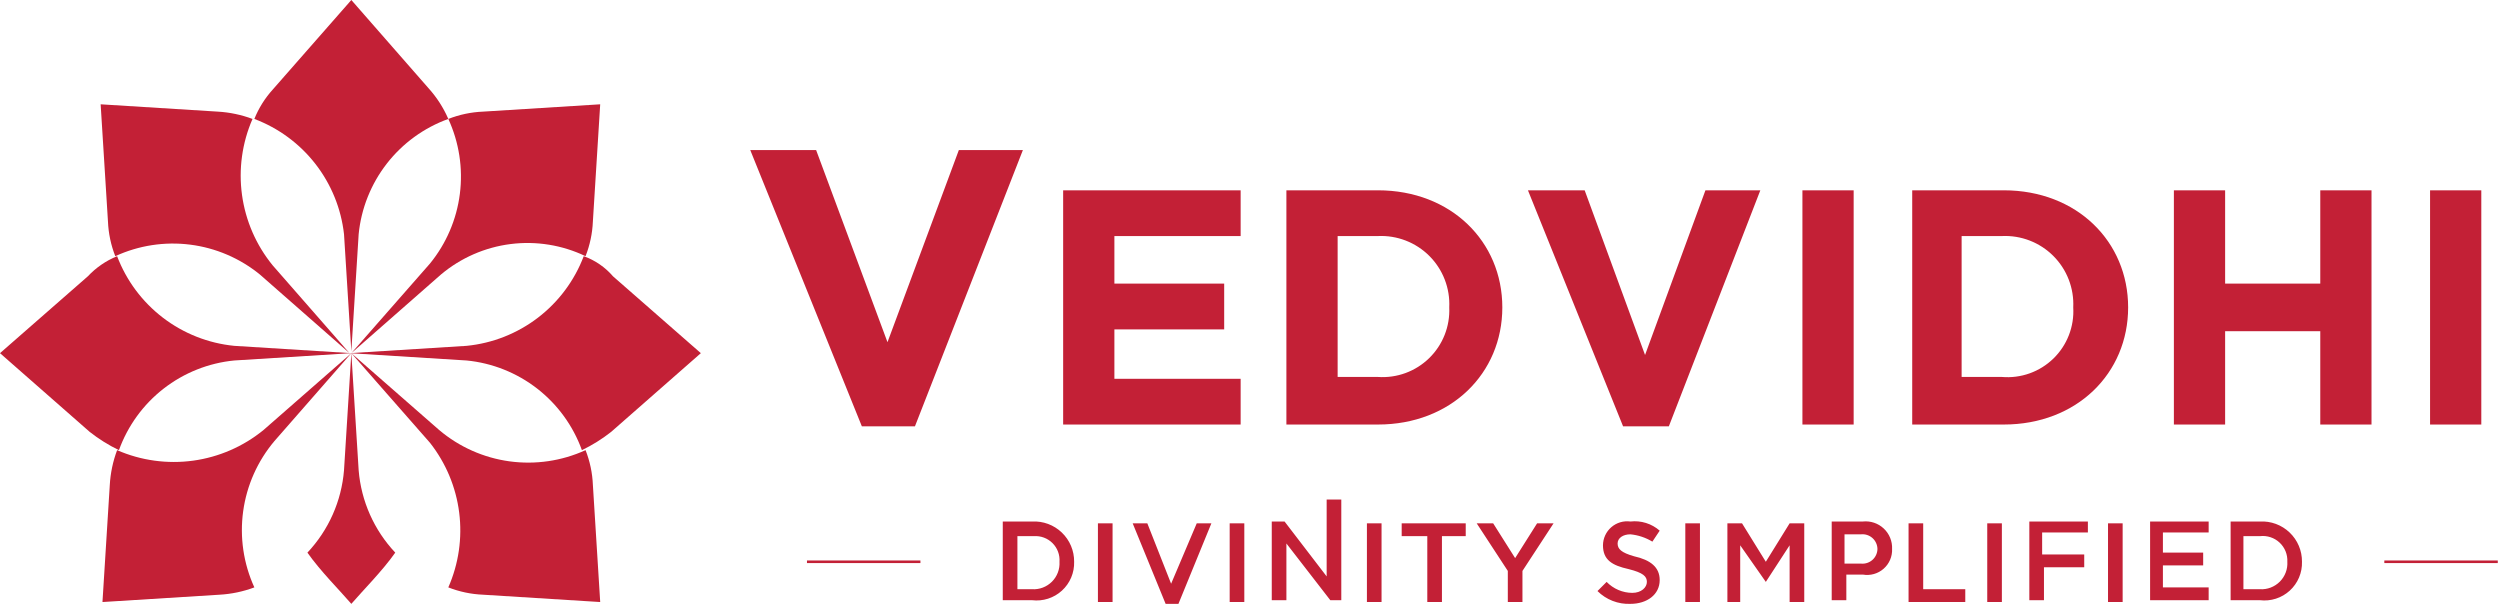
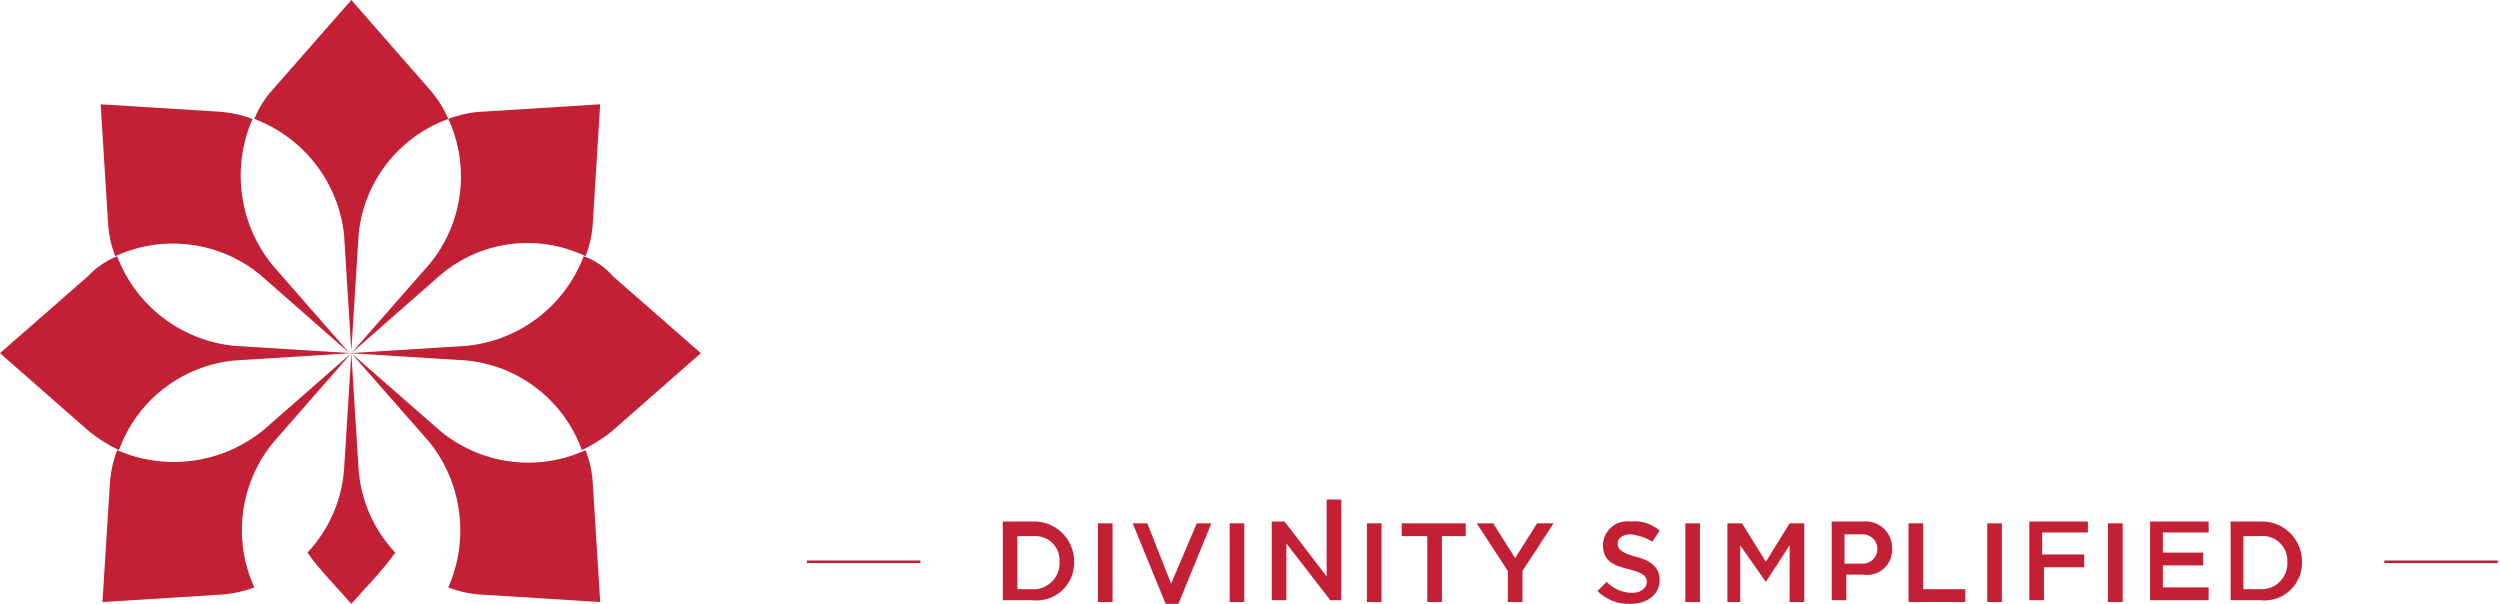
<svg xmlns="http://www.w3.org/2000/svg" width="385" height="93" viewBox="0 0 385 93" fill="none">
-   <path d="M163.725 65.378V29.307H191.06V36.352H171.616V43.679H188.524V50.724H171.616V58.333H191.06V65.378H163.725ZM212.195 65.378H198.105V29.307H212.195C223.467 29.307 231.358 37.198 231.358 47.342C231.358 57.487 223.467 65.378 212.195 65.378ZM223.185 47.342C223.255 45.881 223.018 44.421 222.491 43.056C221.963 41.691 221.156 40.451 220.121 39.416C219.086 38.382 217.847 37.575 216.482 37.047C215.117 36.519 213.657 36.283 212.195 36.352H205.996V58.051H212.195C213.64 58.152 215.091 57.946 216.451 57.448C217.811 56.949 219.051 56.169 220.088 55.158C221.126 54.147 221.938 52.928 222.472 51.581C223.006 50.234 223.249 48.79 223.185 47.342ZM257.001 65.659H249.956L235.303 29.307H244.039L253.338 54.669L262.637 29.307H271.091L257.001 65.659ZM277.573 29.307H285.463V65.378H277.573V29.307ZM308.571 65.378H294.481V29.307H308.571C319.843 29.307 327.733 37.198 327.733 47.342C327.733 57.487 319.843 65.378 308.571 65.378ZM319.279 47.342C319.349 45.881 319.112 44.421 318.585 43.056C318.057 41.691 317.25 40.451 316.215 39.416C315.18 38.382 313.941 37.575 312.576 37.047C311.211 36.519 309.751 36.283 308.289 36.352H302.09V58.051H308.289C309.739 58.175 311.199 57.985 312.57 57.495C313.941 57.004 315.189 56.225 316.232 55.209C317.275 54.193 318.086 52.965 318.612 51.607C319.138 50.25 319.366 48.795 319.279 47.342ZM357.322 65.378V51.006H342.669V65.378H334.778V29.307H342.669V43.679H357.322V29.307H365.213V65.378H357.322ZM374.23 29.307H382.121V65.378H374.23V29.307ZM140.9 65.659H132.727L115.538 23.108H125.682L136.673 52.697L147.663 23.108H157.526L140.9 65.659Z" fill="#C32036" />
  <path fill-rule="evenodd" clip-rule="evenodd" d="M41.988 13.808C40.791 15.133 39.836 16.66 39.17 18.317C42.885 19.716 46.14 22.115 48.577 25.248C51.013 28.381 52.537 32.126 52.979 36.07L54.106 54.106L55.233 36.07C55.622 32.109 57.125 28.338 59.569 25.196C62.013 22.054 65.297 19.669 69.041 18.317C68.278 16.561 67.231 14.942 65.942 13.526L54.106 0L41.988 13.808Z" fill="#C32036" />
  <path fill-rule="evenodd" clip-rule="evenodd" d="M69.041 18.317C70.701 21.92 71.317 25.916 70.819 29.852C70.321 33.787 68.729 37.504 66.223 40.579L54.106 54.388L67.914 42.27C70.962 39.711 74.682 38.084 78.63 37.584C82.579 37.084 86.587 37.733 90.176 39.452C90.848 37.743 91.229 35.933 91.304 34.098L92.431 16.063L74.395 17.19C72.561 17.265 70.751 17.646 69.041 18.317Z" fill="#C32036" />
  <path fill-rule="evenodd" clip-rule="evenodd" d="M89.895 39.452C88.472 43.204 86.03 46.484 82.843 48.924C79.657 51.364 75.853 52.865 71.86 53.26L53.825 54.387L71.86 55.514C75.821 55.903 79.592 57.407 82.734 59.85C85.876 62.294 88.261 65.579 89.613 69.323C91.215 68.551 92.726 67.606 94.122 66.505L107.93 54.387L94.404 42.552C93.194 41.146 91.641 40.078 89.895 39.452Z" fill="#C32036" />
  <path fill-rule="evenodd" clip-rule="evenodd" d="M69.041 90.458C70.751 91.13 72.561 91.511 74.395 91.585L92.431 92.713L91.304 74.677C91.229 72.842 90.848 71.032 90.176 69.323C86.511 70.997 82.446 71.594 78.454 71.046C74.463 70.497 70.71 68.824 67.632 66.223L54.106 54.388L66.223 68.196C68.666 71.303 70.219 75.016 70.715 78.937C71.211 82.858 70.633 86.84 69.041 90.458Z" fill="#C32036" />
  <path fill-rule="evenodd" clip-rule="evenodd" d="M16.908 74.677L15.78 92.713L33.816 91.585C35.647 91.482 37.452 91.102 39.17 90.458C37.496 86.793 36.899 82.728 37.447 78.736C37.996 74.744 39.669 70.991 42.27 67.914L54.105 54.388L40.579 66.223C37.469 68.762 33.72 70.394 29.743 70.941C25.765 71.488 21.715 70.928 18.035 69.323C17.391 71.041 17.011 72.846 16.908 74.677Z" fill="#C32036" />
  <path fill-rule="evenodd" clip-rule="evenodd" d="M15.499 16.063L16.626 34.098C16.701 35.933 17.082 37.743 17.753 39.452C21.356 37.792 25.352 37.176 29.288 37.675C33.223 38.173 36.94 39.765 40.016 42.27L53.824 54.388L41.988 40.861C39.449 37.751 37.817 34.002 37.27 30.025C36.723 26.048 37.283 21.997 38.888 18.317C37.171 17.674 35.365 17.294 33.534 17.19L15.499 16.063Z" fill="#C32036" />
  <path fill-rule="evenodd" clip-rule="evenodd" d="M18.035 39.452C19.458 43.204 21.901 46.484 25.087 48.924C28.273 51.364 32.077 52.865 36.071 53.26L54.106 54.387L36.071 55.514C32.109 55.903 28.338 57.407 25.196 59.85C22.054 62.294 19.669 65.579 18.317 69.323C16.716 68.551 15.204 67.606 13.808 66.505L0 54.387L13.527 42.552C14.79 41.207 16.328 40.15 18.035 39.452Z" fill="#C32036" />
  <path fill-rule="evenodd" clip-rule="evenodd" d="M54.106 54.388L52.978 72.423C52.593 77.167 50.605 81.638 47.343 85.104C49.315 87.922 52.415 91.022 54.106 92.994C55.797 91.022 58.896 87.922 60.869 85.104C57.606 81.638 55.619 77.167 55.233 72.423L54.106 54.388Z" fill="#C32036" />
  <path d="M352.25 86.513C352.285 87.077 352.199 87.642 351.998 88.17C351.798 88.698 351.488 89.178 351.088 89.578C350.689 89.977 350.209 90.287 349.68 90.488C349.152 90.688 348.587 90.774 348.023 90.74H345.487V82.568H348.023C348.57 82.502 349.125 82.557 349.648 82.728C350.171 82.899 350.651 83.182 351.054 83.558C351.456 83.933 351.772 84.393 351.979 84.903C352.185 85.413 352.278 85.963 352.25 86.513ZM354.505 86.513C354.513 85.672 354.349 84.839 354.022 84.065C353.696 83.29 353.214 82.591 352.606 82.01C351.999 81.429 351.279 80.978 350.491 80.686C349.702 80.395 348.863 80.268 348.023 80.313H343.515V92.431H348.023C348.851 92.531 349.69 92.451 350.483 92.197C351.277 91.943 352.007 91.521 352.622 90.959C353.237 90.397 353.724 89.709 354.049 88.942C354.374 88.174 354.53 87.346 354.505 86.513ZM340.133 80.313H331.115V92.431H340.133V90.458H333.088V87.076H339.288V85.104H333.088V82.004H340.133V80.313ZM324.634 92.712H326.888V80.595H324.634V92.712ZM321.534 80.313H312.517V92.431H314.771V87.358H320.971V85.386H314.489V82.004H321.534V80.313ZM306.035 92.712H308.289V80.595H306.035V92.712ZM294.199 92.712H302.653V90.74H296.172V80.595H293.918V92.712H294.199ZM289.127 84.54C289.122 84.859 289.051 85.174 288.918 85.464C288.785 85.754 288.593 86.013 288.355 86.225C288.116 86.437 287.836 86.597 287.533 86.695C287.229 86.793 286.908 86.827 286.591 86.795H284.055V82.286H286.591C286.908 82.253 287.229 82.287 287.533 82.385C287.836 82.483 288.116 82.644 288.355 82.855C288.593 83.067 288.785 83.327 288.918 83.617C289.051 83.907 289.122 84.221 289.127 84.54ZM291.381 84.54C291.407 83.954 291.305 83.369 291.084 82.826C290.862 82.282 290.526 81.793 290.097 81.392C289.669 80.99 289.159 80.686 288.603 80.5C288.046 80.314 287.456 80.25 286.873 80.313H282.082V92.431H284.336V88.485H286.873C287.439 88.585 288.02 88.556 288.573 88.401C289.127 88.247 289.639 87.97 290.071 87.592C290.504 87.213 290.846 86.743 291.073 86.215C291.299 85.687 291.405 85.114 291.381 84.54ZM275.601 83.977V92.712H277.855V80.595H275.601L271.937 86.513L268.274 80.595H266.019V92.712H267.992V83.977L271.937 89.613L275.601 83.977ZM259.538 92.712H261.792V80.595H259.538V92.712ZM249.111 83.695C249.111 82.849 249.957 82.286 251.084 82.286C252.282 82.403 253.437 82.788 254.466 83.413L255.593 81.722C254.981 81.185 254.264 80.782 253.488 80.54C252.711 80.297 251.892 80.22 251.084 80.313C250.56 80.242 250.026 80.282 249.518 80.433C249.011 80.584 248.542 80.842 248.142 81.188C247.741 81.535 247.42 81.963 247.198 82.444C246.977 82.925 246.861 83.447 246.857 83.977C246.857 86.231 248.266 87.076 250.802 87.64C253.057 88.204 253.62 88.767 253.62 89.613C253.62 90.458 252.775 91.303 251.366 91.303C250.629 91.297 249.901 91.144 249.224 90.854C248.546 90.564 247.934 90.142 247.421 89.613L246.012 91.022C246.675 91.682 247.469 92.199 248.342 92.538C249.215 92.878 250.148 93.033 251.084 92.994C253.62 92.994 255.593 91.585 255.593 89.331C255.593 87.358 254.184 86.231 251.648 85.667C249.675 85.104 249.111 84.54 249.111 83.695ZM234.458 87.922L239.248 80.595H236.712L233.331 85.949L229.949 80.595H227.413L232.203 87.922V92.712H234.458V87.922ZM221.777 82.568H225.722V80.595H215.859V82.568H219.804V92.712H222.059V82.568H221.777ZM210.505 92.712H212.759V80.595H210.505V92.712ZM204.305 88.767L197.824 80.313H195.851V92.431H198.106V83.695L204.869 92.431H206.56V76.932H204.305V88.767ZM189.37 92.712H191.624V80.595H189.37V92.712ZM180.352 89.894L176.689 80.595H174.434L179.507 92.994H181.479L186.552 80.595H184.297L180.352 89.894ZM169.08 92.712H171.335V80.595H169.08V92.712ZM163.162 86.513C163.196 87.077 163.11 87.642 162.91 88.17C162.71 88.698 162.4 89.178 162 89.578C161.6 89.977 161.121 90.287 160.592 90.488C160.064 90.688 159.499 90.774 158.935 90.74H156.681V82.568H159.217C159.745 82.531 160.274 82.608 160.769 82.793C161.265 82.978 161.714 83.268 162.088 83.641C162.462 84.016 162.752 84.465 162.937 84.961C163.122 85.456 163.199 85.985 163.162 86.513ZM165.417 86.513C165.425 85.672 165.261 84.839 164.934 84.065C164.608 83.29 164.126 82.591 163.518 82.01C162.911 81.429 162.191 80.978 161.403 80.686C160.614 80.395 159.775 80.268 158.935 80.313H154.427V92.431H158.935C159.763 92.531 160.602 92.451 161.395 92.197C162.189 91.943 162.918 91.521 163.534 90.959C164.149 90.397 164.636 89.709 164.961 88.942C165.286 88.174 165.441 87.346 165.417 86.513Z" fill="#C32036" />
  <path d="M124.274 86.513H141.746" stroke="#C32036" stroke-width="0.4" stroke-miterlimit="10" />
  <path d="M367.187 86.513H384.658" stroke="#C32036" stroke-width="0.4" stroke-miterlimit="10" />
</svg>